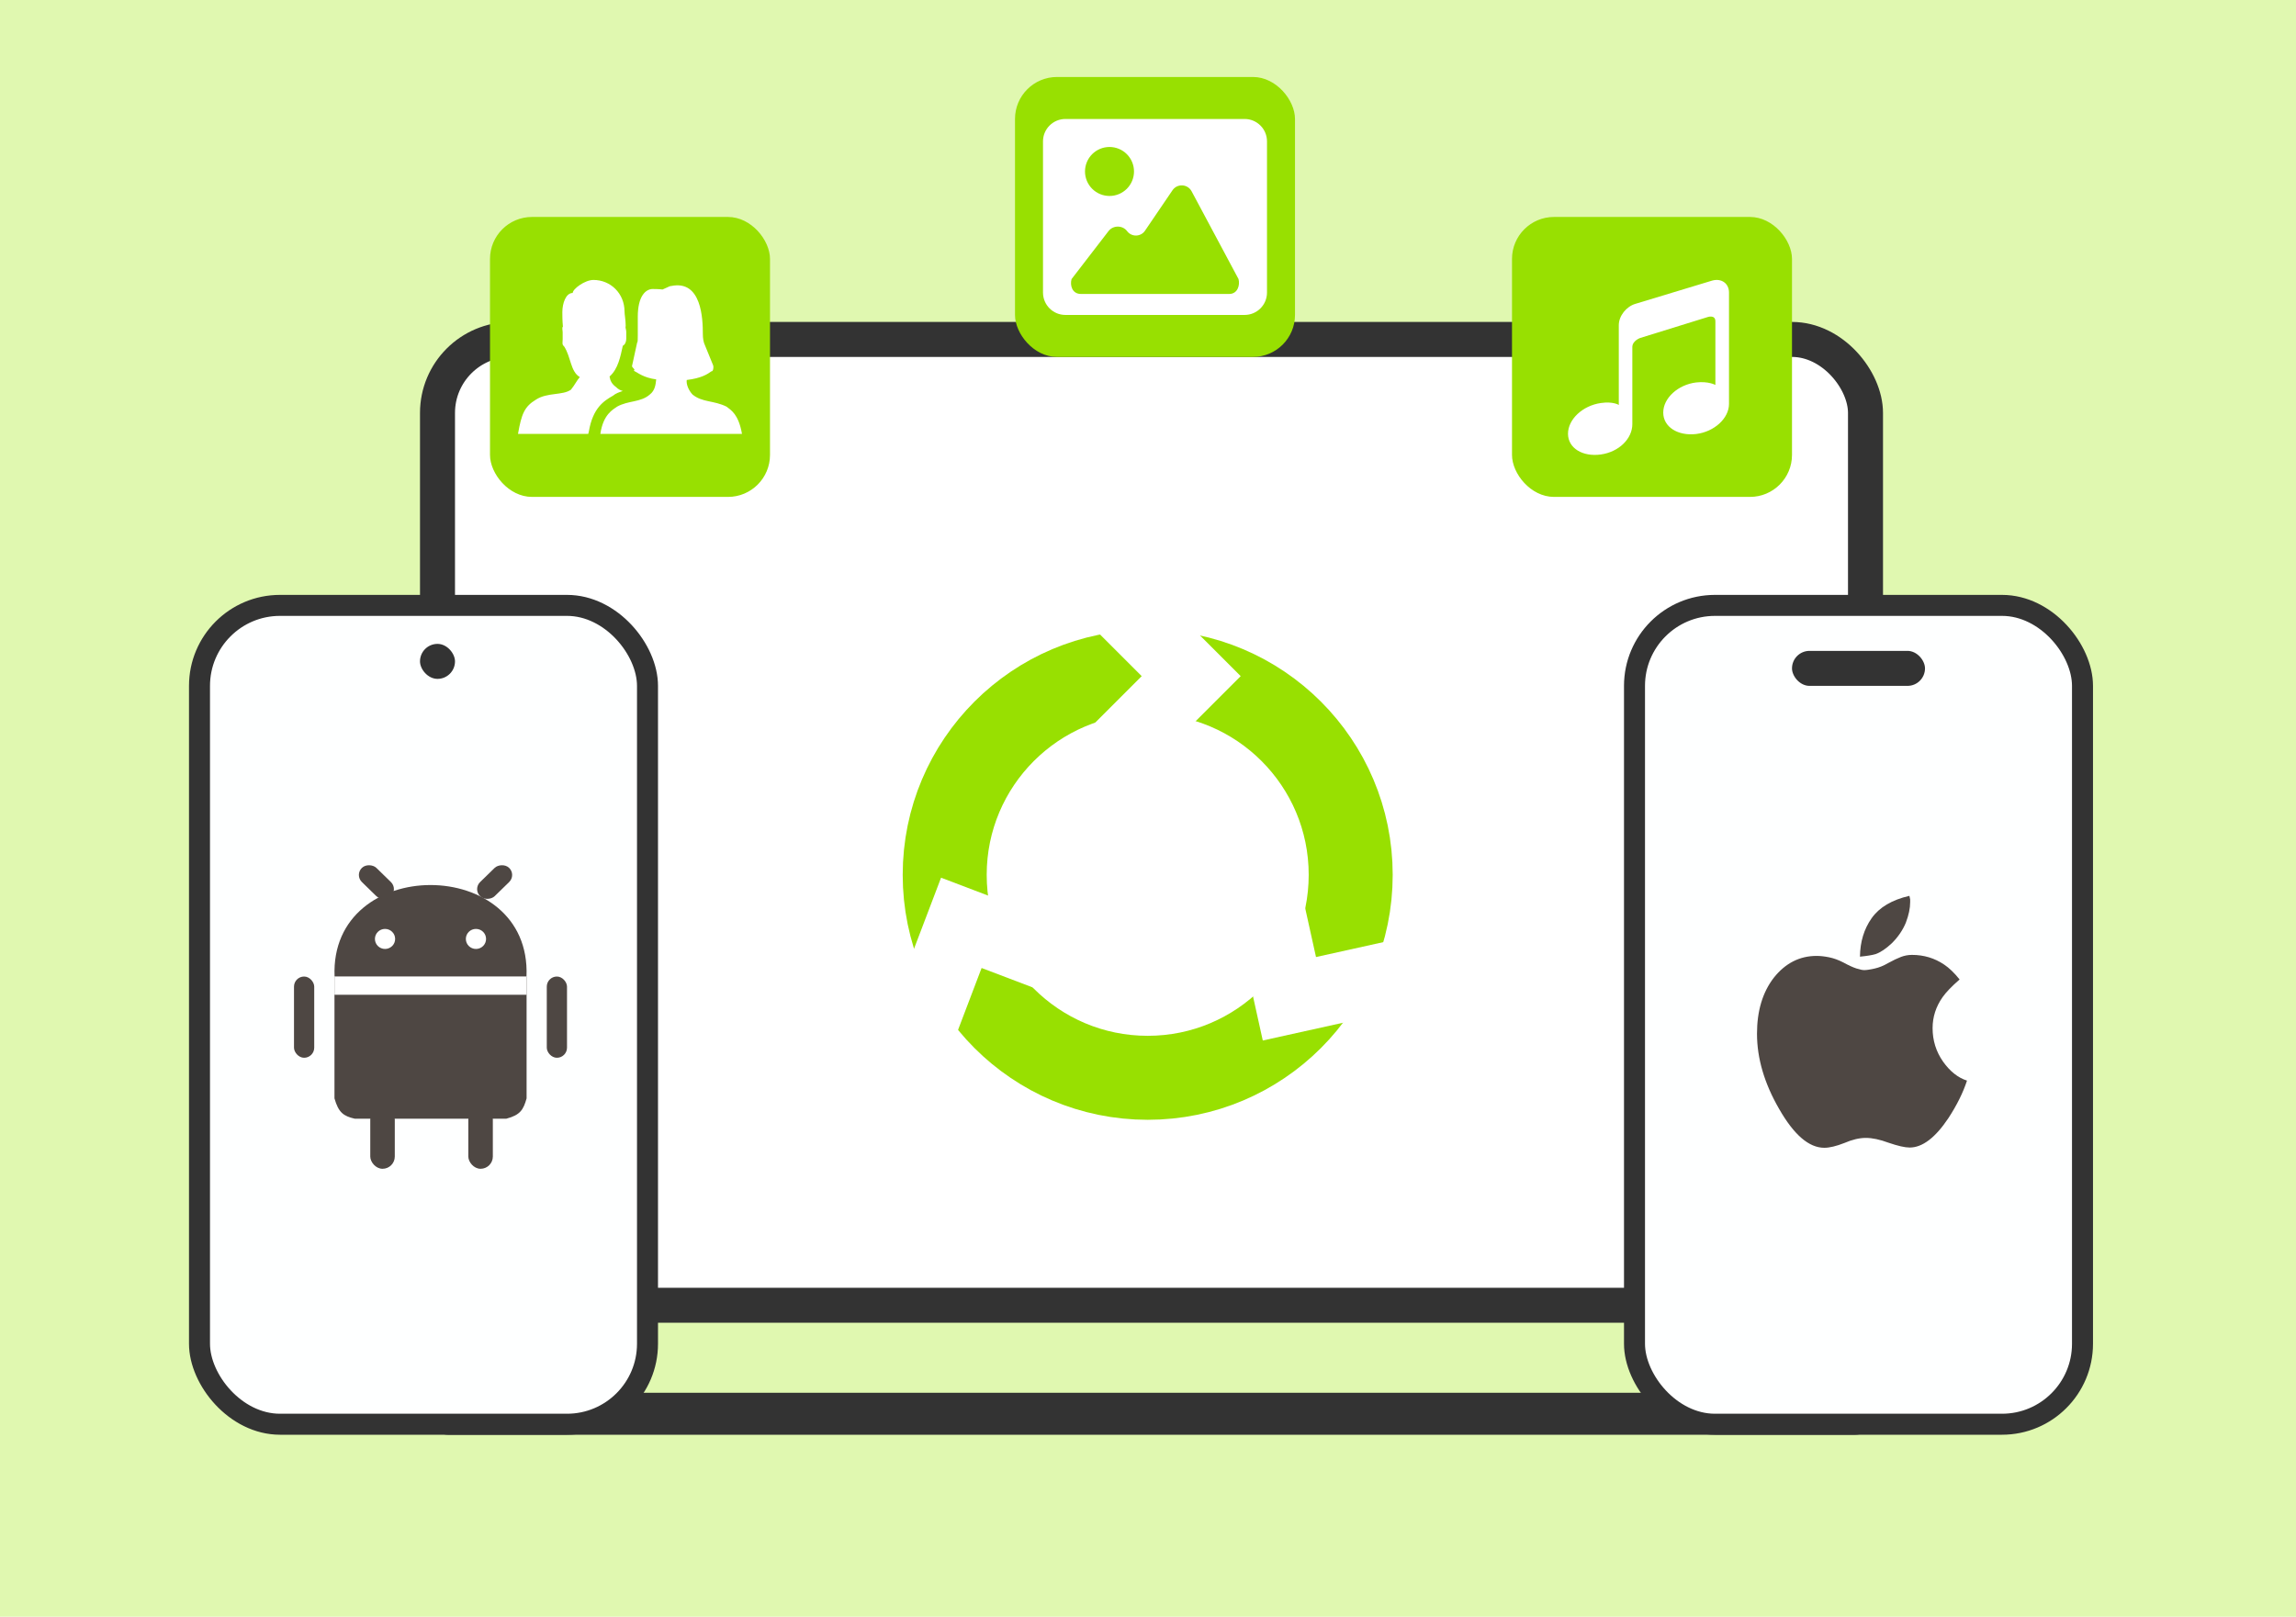
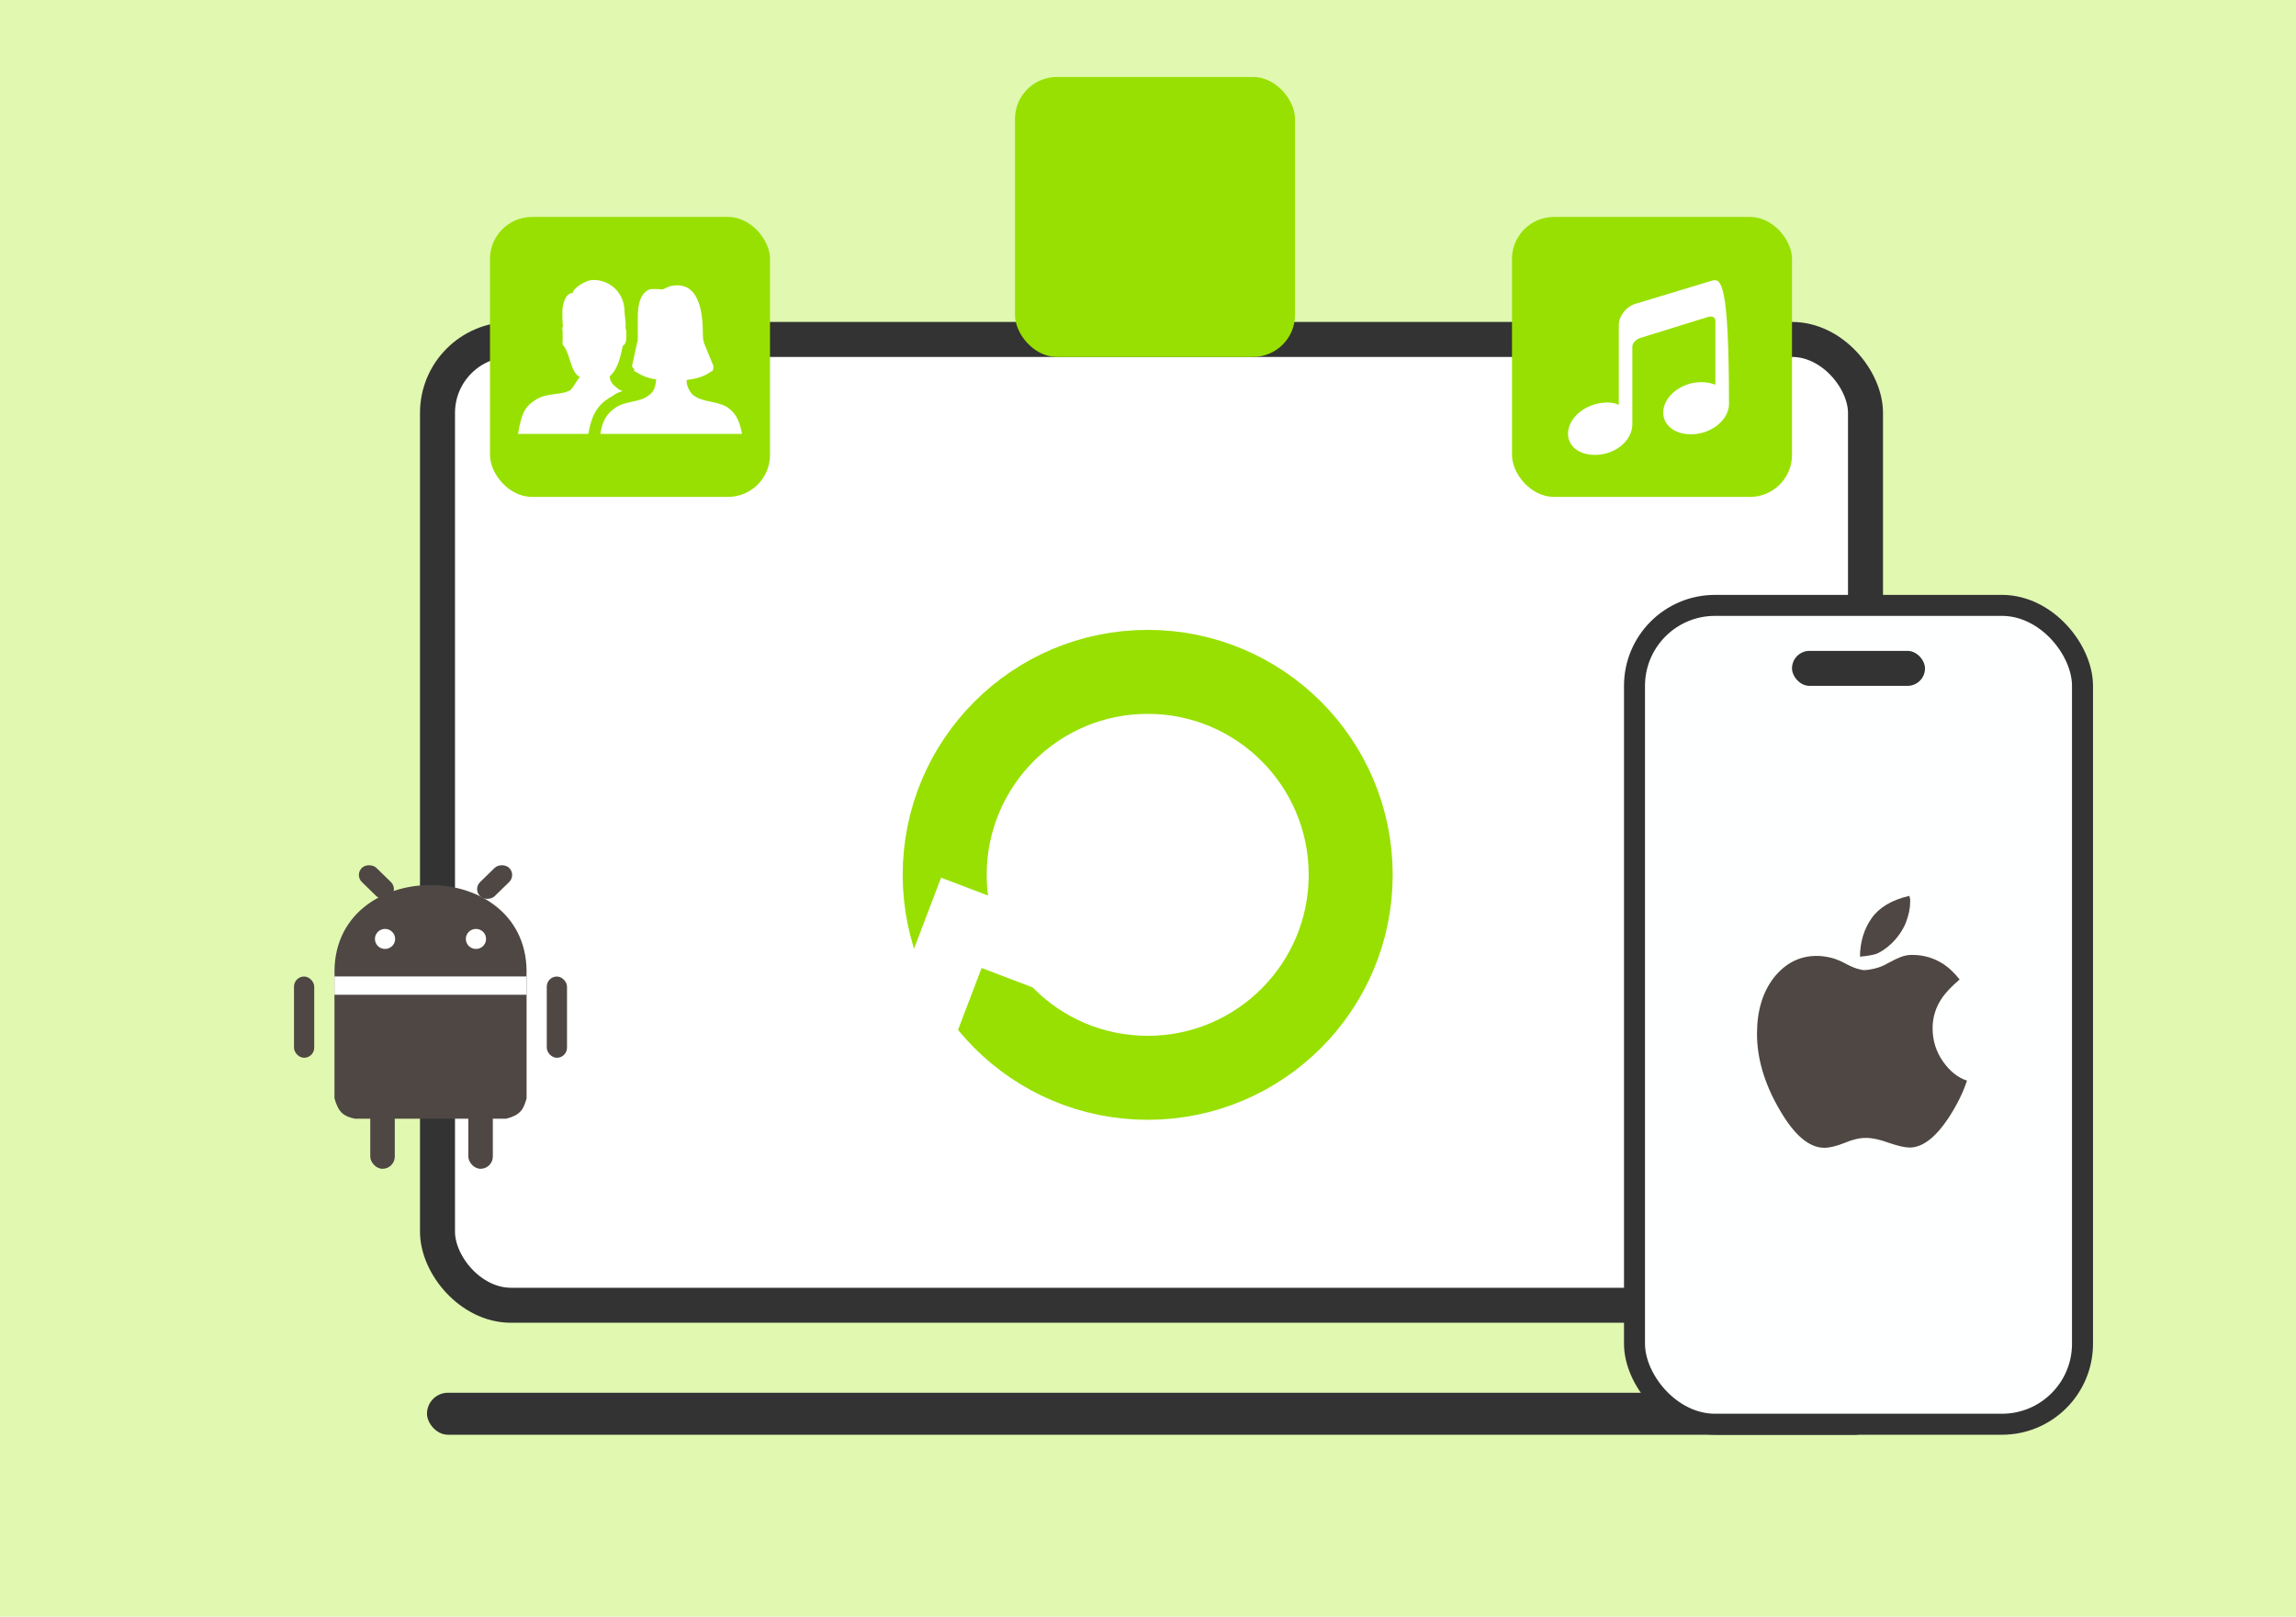
<svg xmlns="http://www.w3.org/2000/svg" width="328" height="231" viewBox="0 0 328 231" fill="none">
  <rect width="328" height="231" fill="#E0F8B0" />
  <rect x="62.5" y="48.5" width="204" height="138" rx="10.5" fill="white" stroke="#333333" stroke-width="5" />
  <rect x="61" y="199" width="207" height="6" rx="3" fill="#333333" />
  <rect x="233.5" y="86.5" width="64" height="117" rx="11.5" fill="#FEFFFF" stroke="#333333" stroke-width="3" />
  <rect x="256" y="93" width="19" height="5" rx="2.5" fill="#333333" />
  <path d="M277.578 151.686C278.573 153.087 279.714 153.992 281 154.402C280.442 156.117 279.556 157.903 278.342 159.763C276.473 162.563 274.629 163.964 272.808 163.964C272.129 163.964 271.121 163.734 269.786 163.276C268.549 162.817 267.468 162.588 266.546 162.588C265.624 162.588 264.604 162.829 263.488 163.312C262.323 163.771 261.364 164 260.612 164C258.427 164 256.279 162.153 254.167 158.459C252.056 154.813 251 151.227 251 147.702C251 144.443 251.801 141.775 253.403 139.698C255.053 137.622 257.092 136.584 259.519 136.584C260.053 136.584 260.648 136.65 261.303 136.783C261.959 136.915 262.638 137.163 263.342 137.525C264.095 137.936 264.714 138.219 265.199 138.376C265.684 138.533 266.061 138.612 266.328 138.612C266.643 138.612 267.129 138.539 267.784 138.394C268.439 138.249 269.095 137.984 269.75 137.598C270.454 137.211 271.061 136.922 271.57 136.728C272.08 136.535 272.602 136.439 273.136 136.439C274.835 136.439 276.364 136.897 277.723 137.815C278.451 138.298 279.192 139.01 279.944 139.952C278.828 140.918 278.015 141.763 277.505 142.487C276.558 143.839 276.085 145.312 276.085 146.905C276.085 148.668 276.583 150.262 277.578 151.686ZM270.26 134.773C269.41 135.569 268.633 136.089 267.93 136.33C267.687 136.402 267.377 136.469 267.001 136.529C266.625 136.59 266.194 136.644 265.709 136.692C265.733 134.567 266.291 132.732 267.383 131.187C268.476 129.642 270.272 128.579 272.772 128C272.82 128.241 272.857 128.41 272.881 128.507V128.905C272.881 129.775 272.675 130.753 272.262 131.839C271.825 132.901 271.158 133.879 270.26 134.773Z" fill="#4E4743" />
-   <rect x="28.5" y="86.5" width="64" height="117" rx="11.5" fill="#FEFFFF" stroke="#333333" stroke-width="3" />
-   <rect x="60" y="92" width="5" height="5" rx="2.5" fill="#333333" />
  <path d="M72.338 159.842H50.671C49.064 159.472 48.358 158.961 47.782 156.941V139.531H75.227V156.941C74.776 158.535 74.348 159.311 72.338 159.842Z" fill="#4E4743" />
  <path d="M47.782 140.246H75.227" stroke="white" stroke-width="3.778" />
  <path d="M47.795 139.514C47.074 122.105 75.936 122.104 75.214 139.514H47.795Z" fill="#4E4743" />
  <rect x="42" y="139.531" width="2.889" height="11.606" rx="1.444" fill="#4E4743" />
  <rect x="66.903" y="158.207" width="3.502" height="8.793" rx="1.751" fill="#4E4743" />
  <rect x="78.112" y="139.531" width="2.889" height="11.606" rx="1.444" fill="#4E4743" />
  <rect width="2.895" height="5.79" rx="1.448" transform="matrix(0.716 -0.698 0.716 0.698 50.662 125.02)" fill="#4E4743" />
  <rect width="2.895" height="5.79" rx="1.448" transform="matrix(-0.716 -0.698 -0.716 0.698 73.772 125.02)" fill="#4E4743" />
  <rect x="52.896" y="158.207" width="3.502" height="8.793" rx="1.751" fill="#4E4743" />
  <ellipse cx="55.005" cy="134.158" rx="1.444" ry="1.432" fill="white" />
  <ellipse cx="67.994" cy="134.158" rx="1.444" ry="1.432" fill="white" />
  <rect x="145" y="11" width="40" height="40" rx="6" fill="#98E001" />
-   <path fill-rule="evenodd" clip-rule="evenodd" d="M177.8 45C179.567 45 181 43.567 181 41.8L181 20.2C181 18.433 179.567 17 177.8 17H152.2C150.433 17 149 18.433 149 20.2L149 41.8C149 43.567 150.433 45 152.2 45H172.273H177.8ZM166.334 42H154.406C153.177 42 152.819 40.777 153.081 39.876C155.507 36.734 157.266 34.448 158.359 33.021C159.016 32.163 160.369 32.163 161.017 33.028C161.663 33.888 162.964 33.858 163.569 32.968L167.496 27.189C168.172 26.194 169.663 26.273 170.231 27.334L176.933 39.876C177.168 40.745 176.796 42 175.608 42H166.334ZM160.975 26.975C161.631 26.319 162 25.428 162 24.5C162 23.572 161.631 22.681 160.975 22.025C160.318 21.369 159.428 21 158.5 21C157.572 21 156.682 21.369 156.025 22.025C155.369 22.681 155 23.572 155 24.5C155 25.428 155.369 26.319 156.025 26.975C156.682 27.631 157.572 28 158.5 28C159.428 28 160.318 27.631 160.975 26.975Z" fill="white" />
  <rect x="70" y="31" width="40" height="40" rx="6" fill="#98E001" />
  <path fill-rule="evenodd" clip-rule="evenodd" d="M98.925 56.364C100.324 57.524 101.969 57.193 103.794 58.105C104.437 58.602 105.507 59.182 106 62H85.764C86.175 59.182 87.582 58.519 88.149 58.105C89.794 57.193 91.522 57.524 92.838 56.364C93.578 55.784 93.661 54.956 93.743 54.209C91.934 53.961 91.185 53.298 90.535 52.966C90.859 52.801 90.288 52.552 90.288 52.303L91.029 48.906C91.111 49.014 91.111 48.242 91.111 47.994L91.111 45.259C91.111 42.275 92.263 41.294 93.249 41.294C94.155 41.294 94.648 41.364 94.648 41.364L95.388 41.033C95.553 40.95 95.717 40.867 95.882 40.867C100.242 39.955 100.407 45.591 100.407 47.745C100.407 48.325 100.489 48.906 100.736 49.403L101.887 52.221C101.969 52.469 101.887 53.101 101.64 53.049C101.065 53.464 100.191 54.044 98.103 54.292C98.021 54.956 98.392 55.784 98.925 56.364ZM88.972 55.867C88.478 56.033 87.962 56.199 87.582 56.53C86.272 57.276 84.694 58.27 84.118 61.668L84.036 62H74C74.494 59.182 74.905 58.105 76.55 57.11C78.195 56.033 80.381 56.53 81.568 55.676C82.144 54.956 82.391 54.376 82.832 53.878C81.486 53.101 81.568 50.978 80.581 49.486C80.252 49.237 80.381 48.906 80.381 48.491L80.381 47.497C80.381 47.165 80.252 46.834 80.417 46.668C80.335 45.839 80.335 45.011 80.335 44.596C80.335 43.353 80.828 41.861 81.815 41.861C81.815 41.294 83.543 40 84.776 40C87.244 40 89.219 41.944 89.219 44.513C89.219 44.928 89.386 45.756 89.386 46.585C89.301 46.834 89.466 47.082 89.466 47.414L89.466 48.408C89.466 48.822 89.301 49.243 88.972 49.403C88.643 50.895 88.314 52.718 87.08 53.795C87.162 54.376 87.409 54.873 87.985 55.287C88.314 55.619 88.643 55.784 88.972 55.867Z" fill="white" />
  <rect x="216" y="31" width="40" height="40" rx="6" fill="#98E001" />
-   <path d="M244.594 40.093L233.651 43.408C232.319 43.788 231.257 45.155 231.257 46.459V57.862C231.257 57.862 230.464 57.33 228.697 57.584C226.099 57.951 224 59.912 224 61.975C224 64.038 226.099 65.304 228.697 64.937C231.295 64.57 233.19 62.671 233.19 60.608V49.597C233.19 48.686 234.303 48.294 234.303 48.294L243.979 45.294C243.979 45.294 245.055 44.94 245.055 45.914V55.002C245.055 55.002 244.069 54.445 242.303 54.647C239.705 54.964 237.605 56.887 237.605 58.95C237.605 61.013 239.705 62.317 242.303 62.013C244.901 61.697 247 59.773 247 57.71V41.776C246.987 40.485 245.912 39.725 244.594 40.093Z" fill="white" />
+   <path d="M244.594 40.093L233.651 43.408C232.319 43.788 231.257 45.155 231.257 46.459V57.862C231.257 57.862 230.464 57.33 228.697 57.584C226.099 57.951 224 59.912 224 61.975C224 64.038 226.099 65.304 228.697 64.937C231.295 64.57 233.19 62.671 233.19 60.608V49.597C233.19 48.686 234.303 48.294 234.303 48.294L243.979 45.294C243.979 45.294 245.055 44.94 245.055 45.914V55.002C245.055 55.002 244.069 54.445 242.303 54.647C239.705 54.964 237.605 56.887 237.605 58.95C237.605 61.013 239.705 62.317 242.303 62.013C244.901 61.697 247 59.773 247 57.71C246.987 40.485 245.912 39.725 244.594 40.093Z" fill="white" />
  <g clip-path="url(#clip0_5167_44101)">
    <rect width="74" height="71" transform="translate(127 90)" fill="white" />
    <circle cx="163.957" cy="125" r="29" stroke="#98E001" stroke-width="12" />
-     <path d="M159.564 107.215L170.171 96.608L159.564 86.002" stroke="white" stroke-width="10" />
-     <path d="M180.957 128.062L184.199 142.708L200.385 139.125" stroke="white" stroke-width="10" />
    <path d="M132 145.879L137.333 131.859L152.829 137.754" stroke="white" stroke-width="10" />
  </g>
  <defs>
    <clipPath id="clip0_5167_44101">
      <rect width="74" height="71" fill="white" transform="translate(127 90)" />
    </clipPath>
  </defs>
</svg>